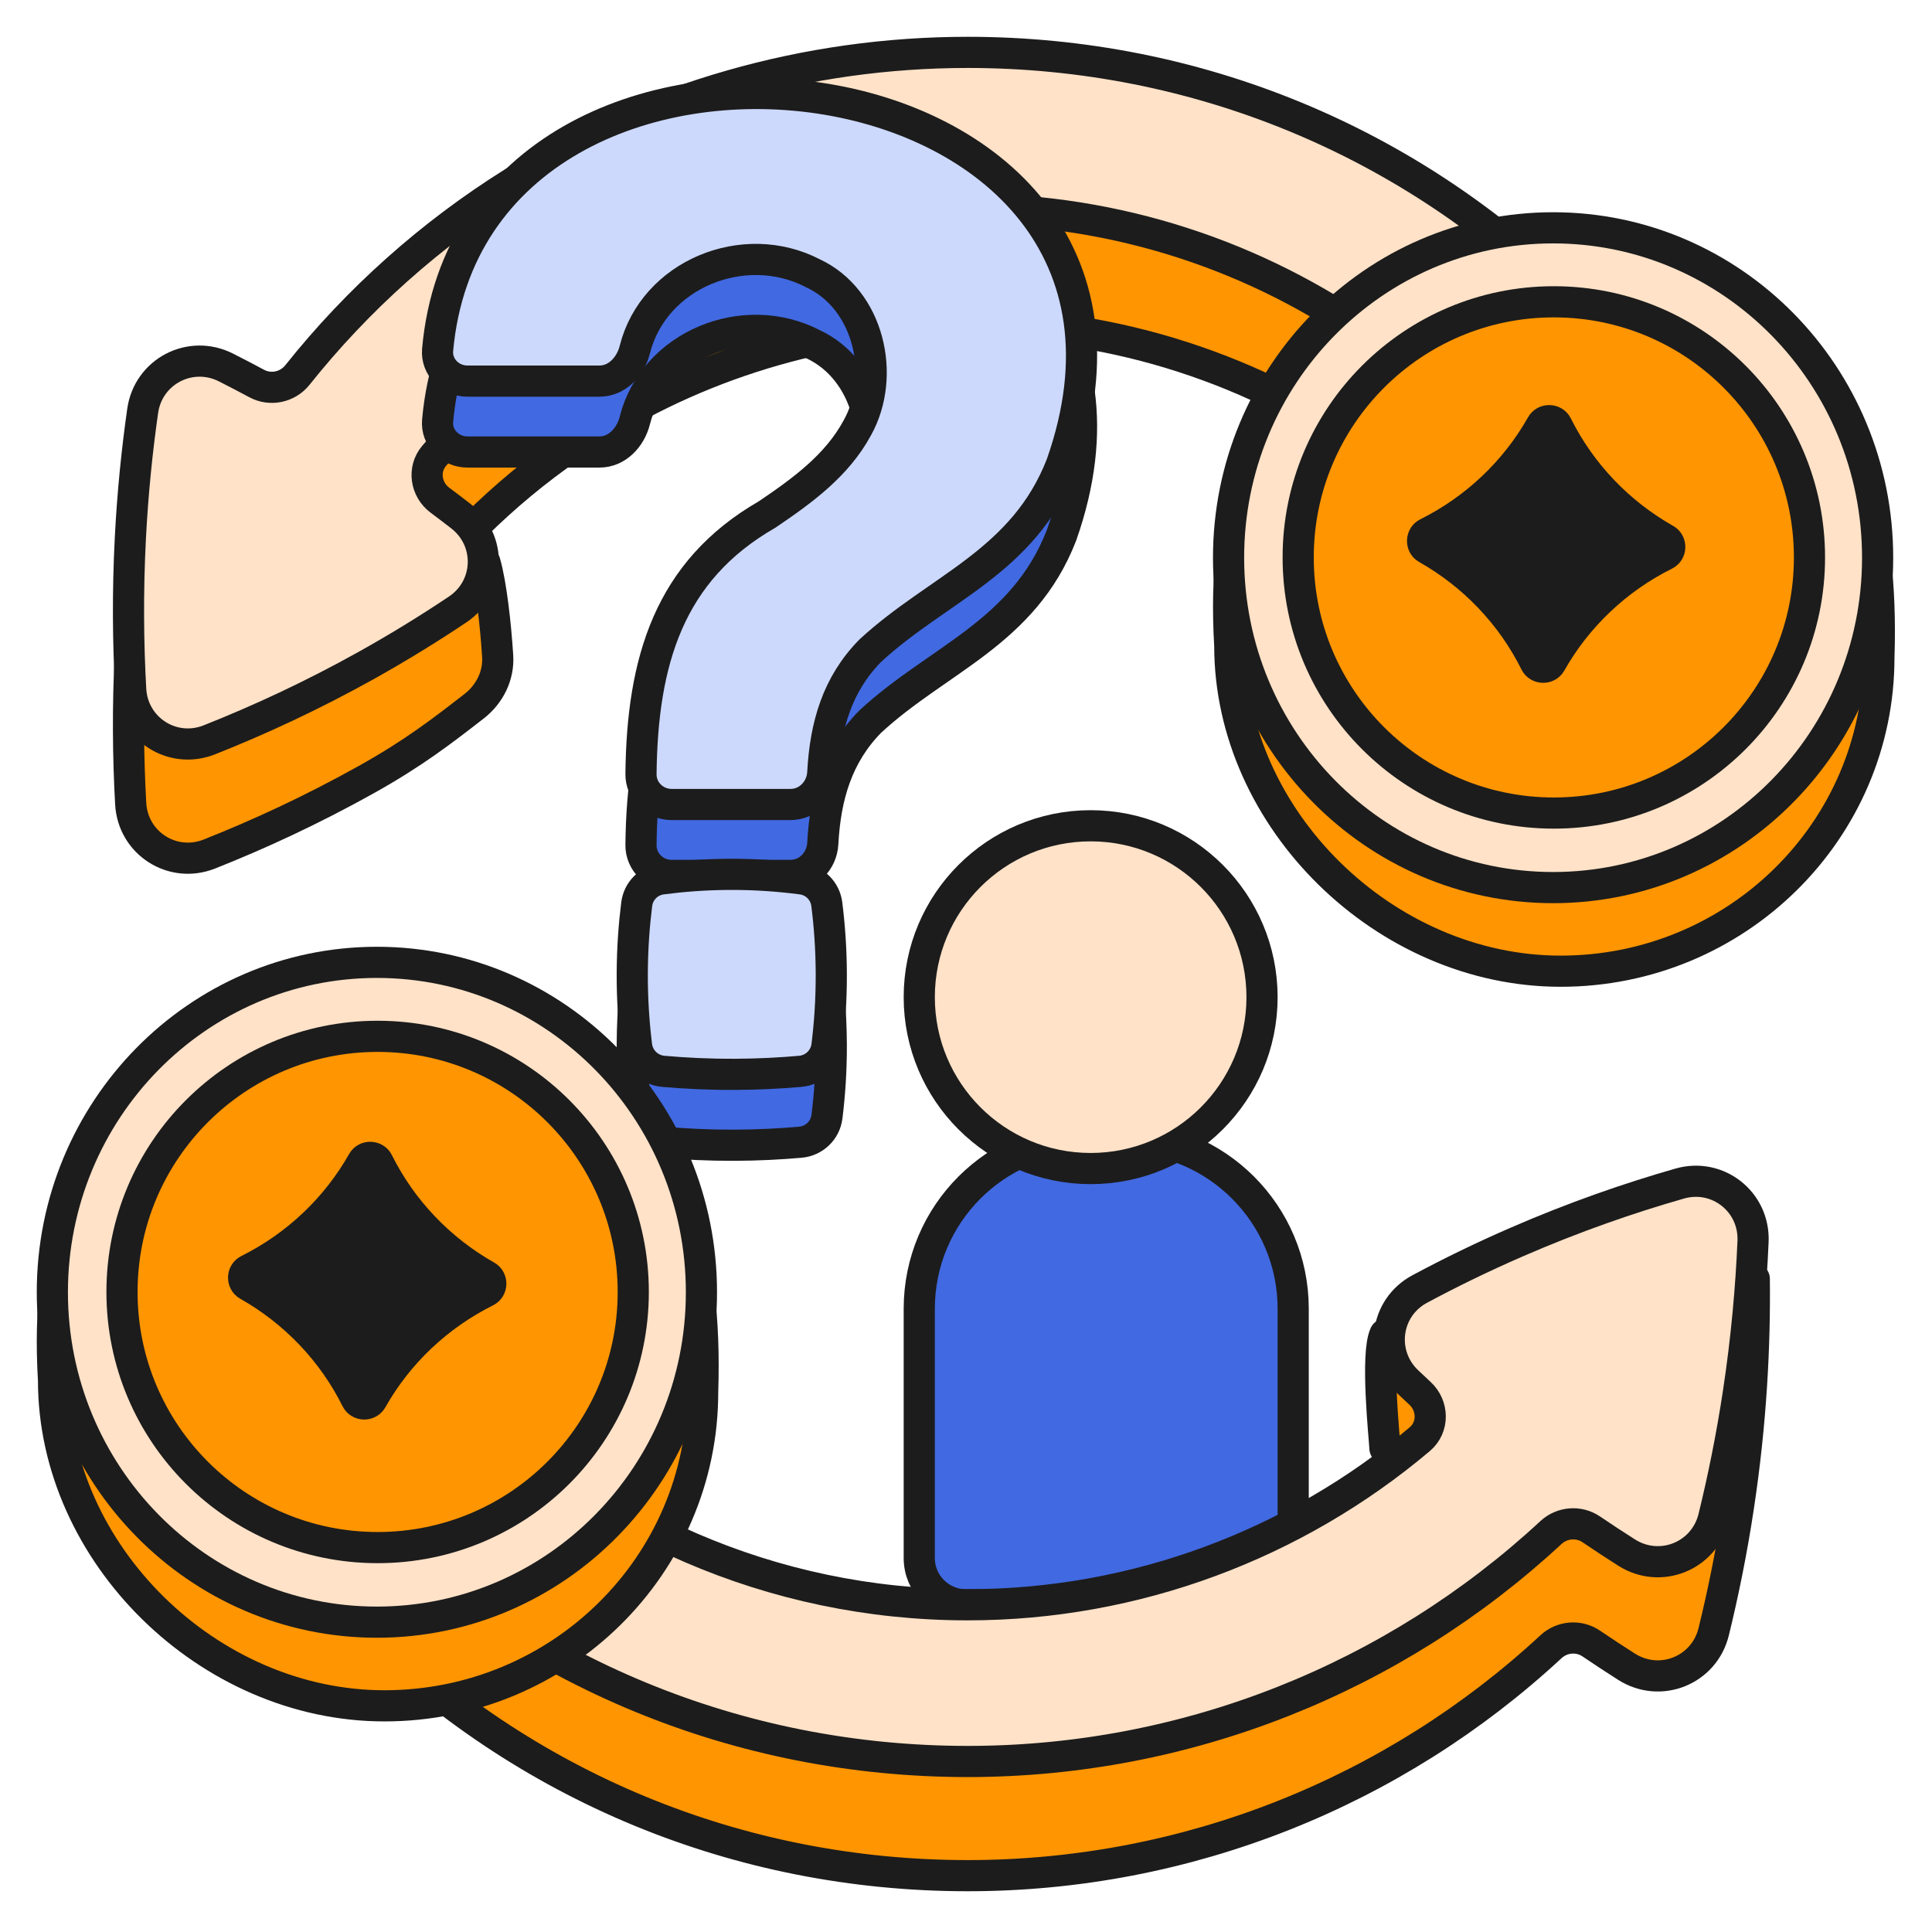
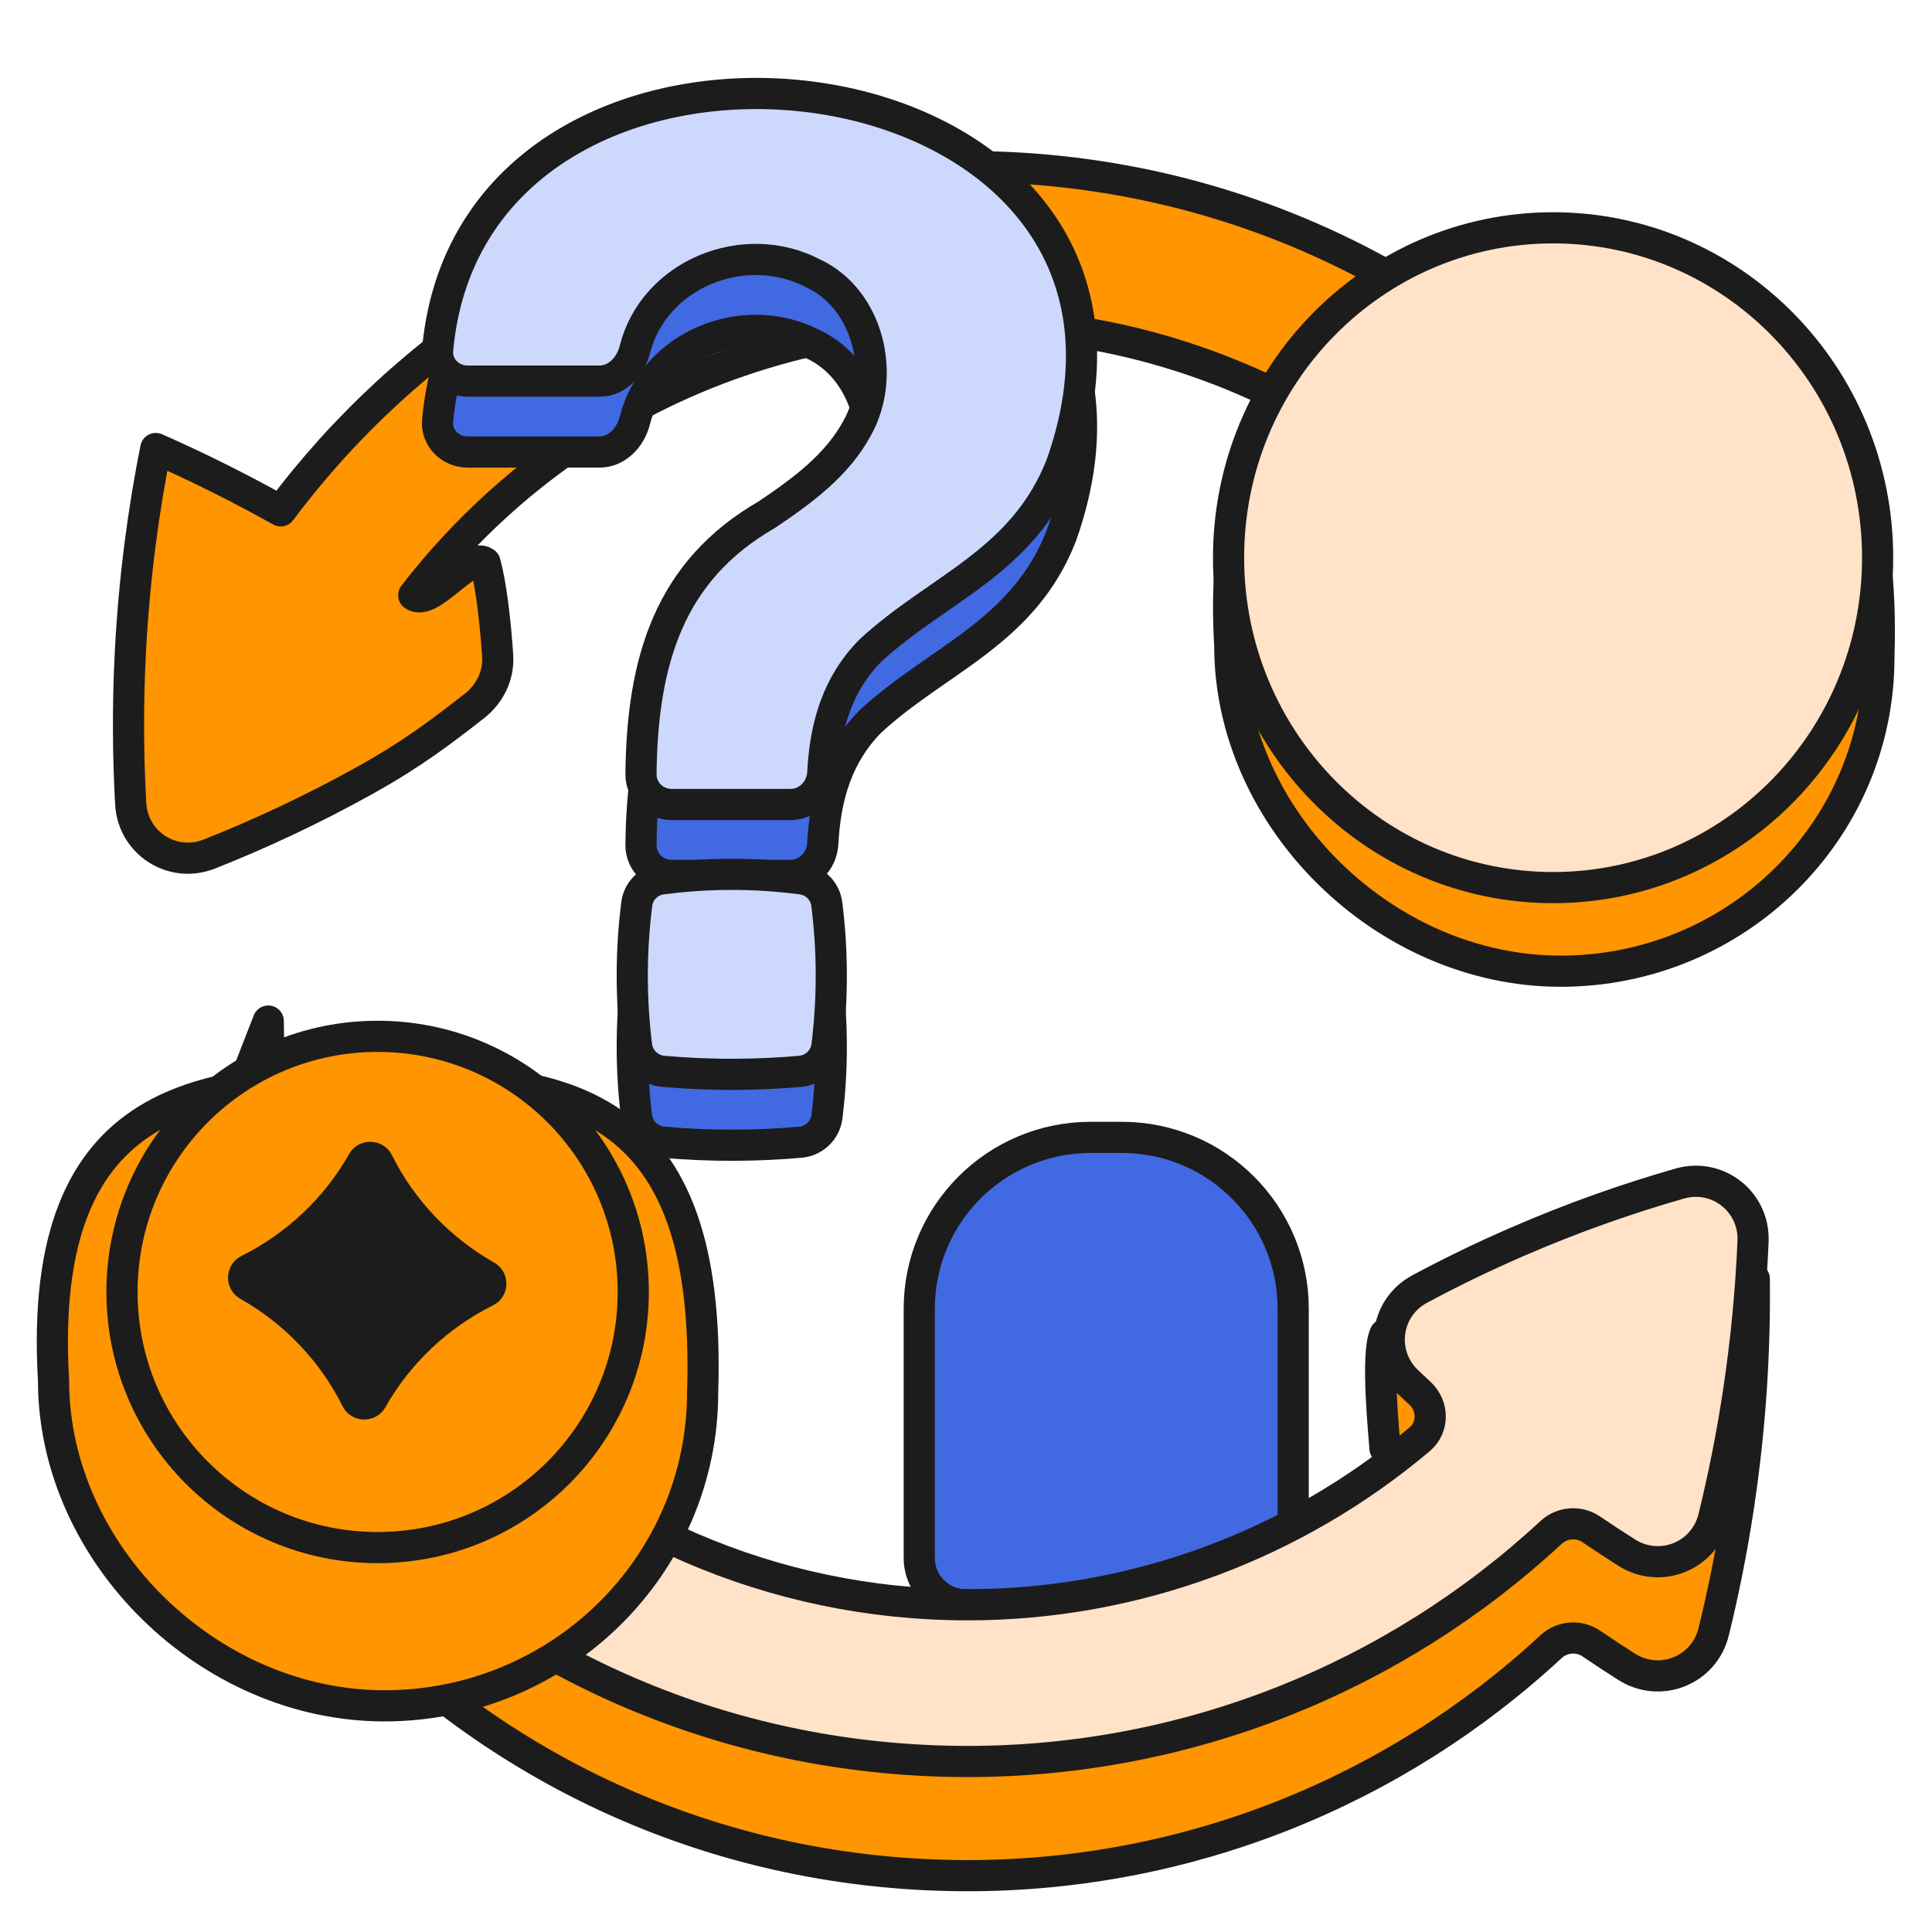
<svg xmlns="http://www.w3.org/2000/svg" width="62" height="62" viewBox="0 0 62 62" fill="none">
  <path d="M50.488 13.379C45.297 8.199 38.396 5.346 31.054 5.346C25.884 5.346 20.844 6.787 16.482 9.515C13.573 11.334 11.041 13.67 9.008 16.394C7.59 15.6 6.241 14.94 4.999 14.393C4.623 16.277 4.311 18.47 4.184 20.92C4.094 22.667 4.111 24.297 4.194 25.789C4.264 27.059 5.536 27.875 6.718 27.407C8.286 26.786 9.983 26.006 11.749 25.021C13.276 24.169 14.195 23.455 15.217 22.662C15.713 22.276 16.01 21.683 15.971 21.055C15.905 20.014 15.759 18.74 15.564 18.055C15.075 17.675 13.815 19.485 13.277 19.101C14.899 17.002 16.887 15.195 19.158 13.774C22.717 11.549 26.831 10.373 31.055 10.373C40.703 10.373 48.949 16.479 52.116 25.021C52.139 25.084 52.161 25.144 52.182 25.201C52.641 26.434 53.365 27.233 54.636 26.89L55.894 26.552C56.767 26.317 57.382 25.52 57.344 24.616C57.099 18.759 55.29 18.168 50.489 13.377L50.488 13.379Z" fill="#FF9500" stroke="#1C1C1C" stroke-miterlimit="10" stroke-linejoin="round" />
-   <path d="M50.488 9.714C45.297 4.534 38.396 1.681 31.054 1.681C25.884 1.681 20.844 3.123 16.482 5.85C13.823 7.512 11.479 9.607 9.544 12.035C9.231 12.427 8.681 12.545 8.239 12.308C7.905 12.129 7.576 11.957 7.251 11.793C6.11 11.216 4.76 11.918 4.579 13.184C4.399 14.444 4.259 15.805 4.184 17.255C4.094 19.003 4.111 20.633 4.194 22.125C4.264 23.394 5.536 24.211 6.718 23.742C8.286 23.121 9.983 22.341 11.749 21.357C12.808 20.766 13.787 20.161 14.687 19.558C15.743 18.85 15.792 17.34 14.787 16.561C14.568 16.391 14.345 16.221 14.117 16.051C13.662 15.711 13.564 15.063 13.931 14.63C15.423 12.873 17.183 11.346 19.158 10.111C22.717 7.885 26.831 6.71 31.055 6.71C40.703 6.71 48.948 12.815 52.115 21.357C52.501 22.396 52.742 23.1 52.891 23.782C53.214 25.256 54.734 26.241 56.066 25.532L56.785 25.149C57.438 24.801 57.852 24.12 57.824 23.382C57.59 16.981 55.385 14.599 50.489 9.714H50.488Z" fill="#FFE2C8" stroke="#1C1C1C" stroke-miterlimit="10" stroke-linejoin="round" />
  <path d="M60.296 21.099C60.296 26.659 55.723 31.167 50.083 31.167C44.442 31.167 39.465 26.286 39.465 20.726C38.917 11.345 44.442 11.03 50.083 11.03C55.723 11.03 60.606 11.517 60.296 21.099Z" fill="#FF9500" stroke="#1C1C1C" stroke-miterlimit="10" />
  <path d="M49.841 28.484C55.593 28.484 60.255 23.744 60.255 17.898C60.255 12.05 55.593 7.311 49.841 7.311C44.089 7.311 39.426 12.05 39.426 17.898C39.426 23.744 44.089 28.484 49.841 28.484Z" fill="#FFE2C8" stroke="#1C1C1C" stroke-miterlimit="10" />
-   <path d="M49.864 26.092C54.395 26.092 58.068 22.419 58.068 17.889C58.068 13.358 54.395 9.685 49.864 9.685C45.333 9.685 41.66 13.358 41.66 17.889C41.66 22.419 45.333 26.092 49.864 26.092Z" fill="#FF9500" stroke="#1C1C1C" stroke-miterlimit="10" />
  <path d="M21.553 28.093C21.011 28.093 20.565 27.66 20.57 27.117C20.609 23.495 21.466 20.598 24.611 18.79C25.767 18.01 26.862 17.206 27.51 16.009C28.451 14.326 27.874 11.874 26.091 11.046C23.873 9.891 20.977 11.08 20.371 13.498C20.235 14.04 19.8 14.505 19.241 14.505H14.999C14.447 14.505 13.994 14.05 14.044 13.5C15.2 0.706 38.869 3.532 34.065 17.178C32.848 20.312 30.109 21.143 27.931 23.153C26.867 24.233 26.485 25.561 26.404 27.072C26.374 27.632 25.93 28.093 25.369 28.093H21.553Z" fill="#4169E1" stroke="#1C1C1C" stroke-miterlimit="10" stroke-linejoin="round" />
  <path d="M26.538 35.835C26.484 36.276 26.127 36.616 25.684 36.655C25.029 36.713 24.323 36.749 23.572 36.752C22.754 36.755 21.989 36.717 21.283 36.655C20.839 36.616 20.483 36.276 20.428 35.834C20.342 35.136 20.286 34.351 20.29 33.493C20.295 32.391 20.399 31.412 20.535 30.588C21.339 30.449 22.294 30.341 23.37 30.334C24.542 30.326 25.575 30.439 26.43 30.588C26.568 31.417 26.673 32.407 26.677 33.522C26.68 34.369 26.624 35.145 26.538 35.835Z" fill="#4169E1" stroke="#1C1C1C" stroke-miterlimit="10" stroke-linejoin="round" />
  <path d="M21.553 25.817C21.011 25.817 20.565 25.384 20.57 24.842C20.609 21.22 21.466 18.323 24.611 16.515C25.767 15.735 26.862 14.931 27.51 13.734C28.451 12.05 27.874 9.599 26.091 8.771C23.873 7.616 20.977 8.805 20.371 11.223C20.235 11.765 19.8 12.23 19.241 12.23H14.999C14.447 12.23 13.994 11.774 14.044 11.225C15.2 -1.569 38.869 1.257 34.065 14.902C32.848 18.037 30.109 18.868 27.931 20.878C26.867 21.958 26.485 23.286 26.404 24.797C26.374 25.357 25.93 25.817 25.369 25.817H21.553Z" fill="#CCD9FD" stroke="#1C1C1C" stroke-miterlimit="10" stroke-linejoin="round" />
  <path d="M26.538 33.56C26.484 34.001 26.127 34.341 25.684 34.38C25.029 34.438 24.323 34.474 23.572 34.477C22.754 34.48 21.989 34.442 21.283 34.38C20.839 34.341 20.483 34 20.428 33.558C20.342 32.861 20.286 32.076 20.29 31.218C20.294 30.414 20.35 29.676 20.433 29.016C20.486 28.593 20.816 28.261 21.238 28.206C21.878 28.122 22.593 28.064 23.37 28.059C24.238 28.053 25.029 28.114 25.728 28.206C26.15 28.261 26.479 28.593 26.533 29.015C26.617 29.683 26.674 30.431 26.677 31.247C26.68 32.094 26.624 32.87 26.538 33.56Z" fill="#CCD9FD" stroke="#1C1C1C" stroke-miterlimit="10" stroke-linejoin="round" />
  <path d="M35 36.5H36C39.038 36.5 41.5 38.962 41.5 42V50C41.5 50.828 40.828 51.5 40 51.5H31C30.172 51.5 29.5 50.828 29.5 50V42C29.5 38.962 31.962 36.5 35 36.5Z" fill="#4169E1" stroke="#1C1C1C" />
-   <circle cx="35" cy="32" r="5.5" fill="#FFE2C8" stroke="#1C1C1C" />
  <path d="M56.296 41.036C54.083 41.532 51.475 42.303 48.663 43.527C47.855 43.879 45.169 42.45 44.445 42.819C44.145 43.461 44.424 46.08 44.445 46.482C45.314 47.397 45.279 48.137 46.387 49.117C42.285 52.941 36.824 55.163 31.053 55.163C18.677 55.163 8.609 45.116 8.609 32.767L6.402 38.422C6.402 45.747 6.43 46.98 11.62 52.16C16.811 57.339 23.712 60.192 31.054 60.192C38.109 60.192 44.758 57.495 49.773 52.845C50.128 52.516 50.664 52.471 51.064 52.742C51.447 53.002 51.826 53.25 52.198 53.487C53.277 54.173 54.69 53.607 54.994 52.365C55.297 51.129 55.571 49.789 55.788 48.352C56.203 45.616 56.321 43.145 56.297 41.038L56.296 41.036Z" fill="#FF9500" stroke="#1C1C1C" stroke-miterlimit="10" stroke-linejoin="round" />
  <path d="M56.257 39.84C56.312 38.57 55.126 37.632 53.904 37.982C52.282 38.446 50.517 39.056 48.663 39.863C47.551 40.346 46.517 40.853 45.562 41.365C44.441 41.965 44.245 43.464 45.169 44.338C45.3 44.463 45.434 44.588 45.569 44.713C46.003 45.114 46.014 45.803 45.563 46.184C41.567 49.559 36.446 51.499 31.053 51.499C24.742 51.499 19.031 48.886 14.949 44.688C11.963 41.616 9.937 40.362 9.141 37.267C8.789 35.9 7.107 35.122 6.035 36.04V36.04C5.669 36.354 5.457 36.815 5.462 37.297C5.534 43.828 6.617 43.502 11.62 48.495C16.811 53.675 23.712 56.528 31.054 56.528C38.109 56.528 44.758 53.831 49.773 49.18C50.128 48.852 50.664 48.807 51.064 49.078C51.448 49.338 51.826 49.586 52.198 49.822C53.277 50.509 54.69 49.943 54.994 48.7C55.297 47.465 55.571 46.124 55.788 44.688C56.05 42.958 56.193 41.334 56.257 39.84Z" fill="#FFE2C8" stroke="#1C1C1C" stroke-miterlimit="10" stroke-linejoin="round" />
  <path d="M22.549 44.674C22.549 50.234 17.976 54.742 12.336 54.742C6.695 54.742 1.718 49.861 1.718 44.301C1.17 34.92 6.695 34.605 12.336 34.605C17.976 34.605 22.859 35.093 22.549 44.674Z" fill="#FF9500" stroke="#1C1C1C" stroke-miterlimit="10" />
-   <path d="M12.095 52.057C17.847 52.057 22.51 47.317 22.51 41.47C22.51 35.623 17.847 30.883 12.095 30.883C6.343 30.883 1.68 35.623 1.68 41.47C1.68 47.317 6.343 52.057 12.095 52.057Z" fill="#FFE2C8" stroke="#1C1C1C" stroke-miterlimit="10" />
  <path d="M12.118 49.664C16.649 49.664 20.322 45.992 20.322 41.461C20.322 36.93 16.649 33.257 12.118 33.257C7.588 33.257 3.915 36.93 3.915 41.461C3.915 45.992 7.588 49.664 12.118 49.664Z" fill="#FF9500" stroke="#1C1C1C" stroke-miterlimit="10" />
  <path d="M12.128 37.29C12.032 37.097 11.745 37.09 11.639 37.278C10.797 38.77 9.514 39.984 7.967 40.755C7.774 40.851 7.767 41.136 7.954 41.242C9.46 42.092 10.678 43.371 11.441 44.905C11.537 45.099 11.824 45.106 11.93 44.918C12.771 43.425 14.054 42.212 15.602 41.441C15.794 41.345 15.802 41.059 15.614 40.953C14.109 40.103 12.891 38.824 12.128 37.29Z" fill="#1C1C1C" stroke="#1C1C1C" stroke-miterlimit="10" stroke-linejoin="round" />
-   <path d="M49.962 13.649C49.866 13.455 49.578 13.448 49.472 13.636C48.631 15.128 47.348 16.342 45.801 17.113C45.608 17.209 45.601 17.495 45.788 17.6C47.294 18.451 48.512 19.73 49.274 21.264C49.371 21.457 49.658 21.464 49.764 21.276C50.605 19.784 51.888 18.57 53.436 17.799C53.628 17.703 53.636 17.418 53.448 17.312C51.943 16.462 50.725 15.183 49.962 13.649Z" fill="#1C1C1C" stroke="#1C1C1C" stroke-miterlimit="10" stroke-linejoin="round" />
</svg>